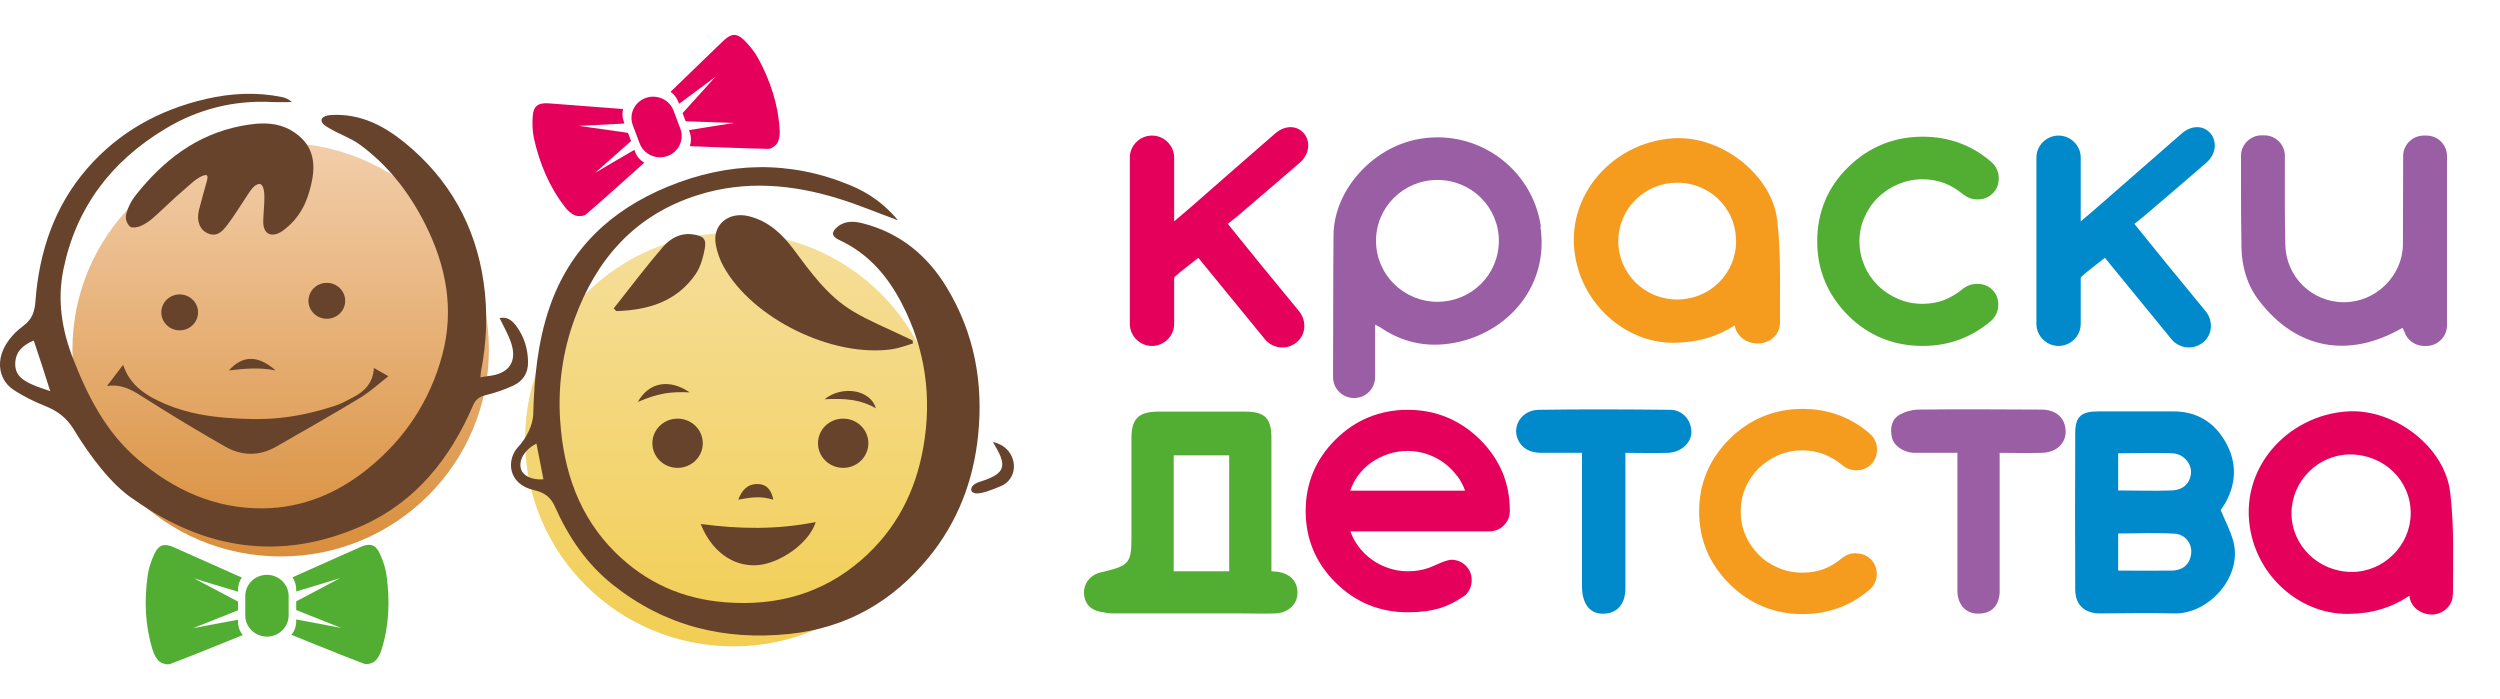
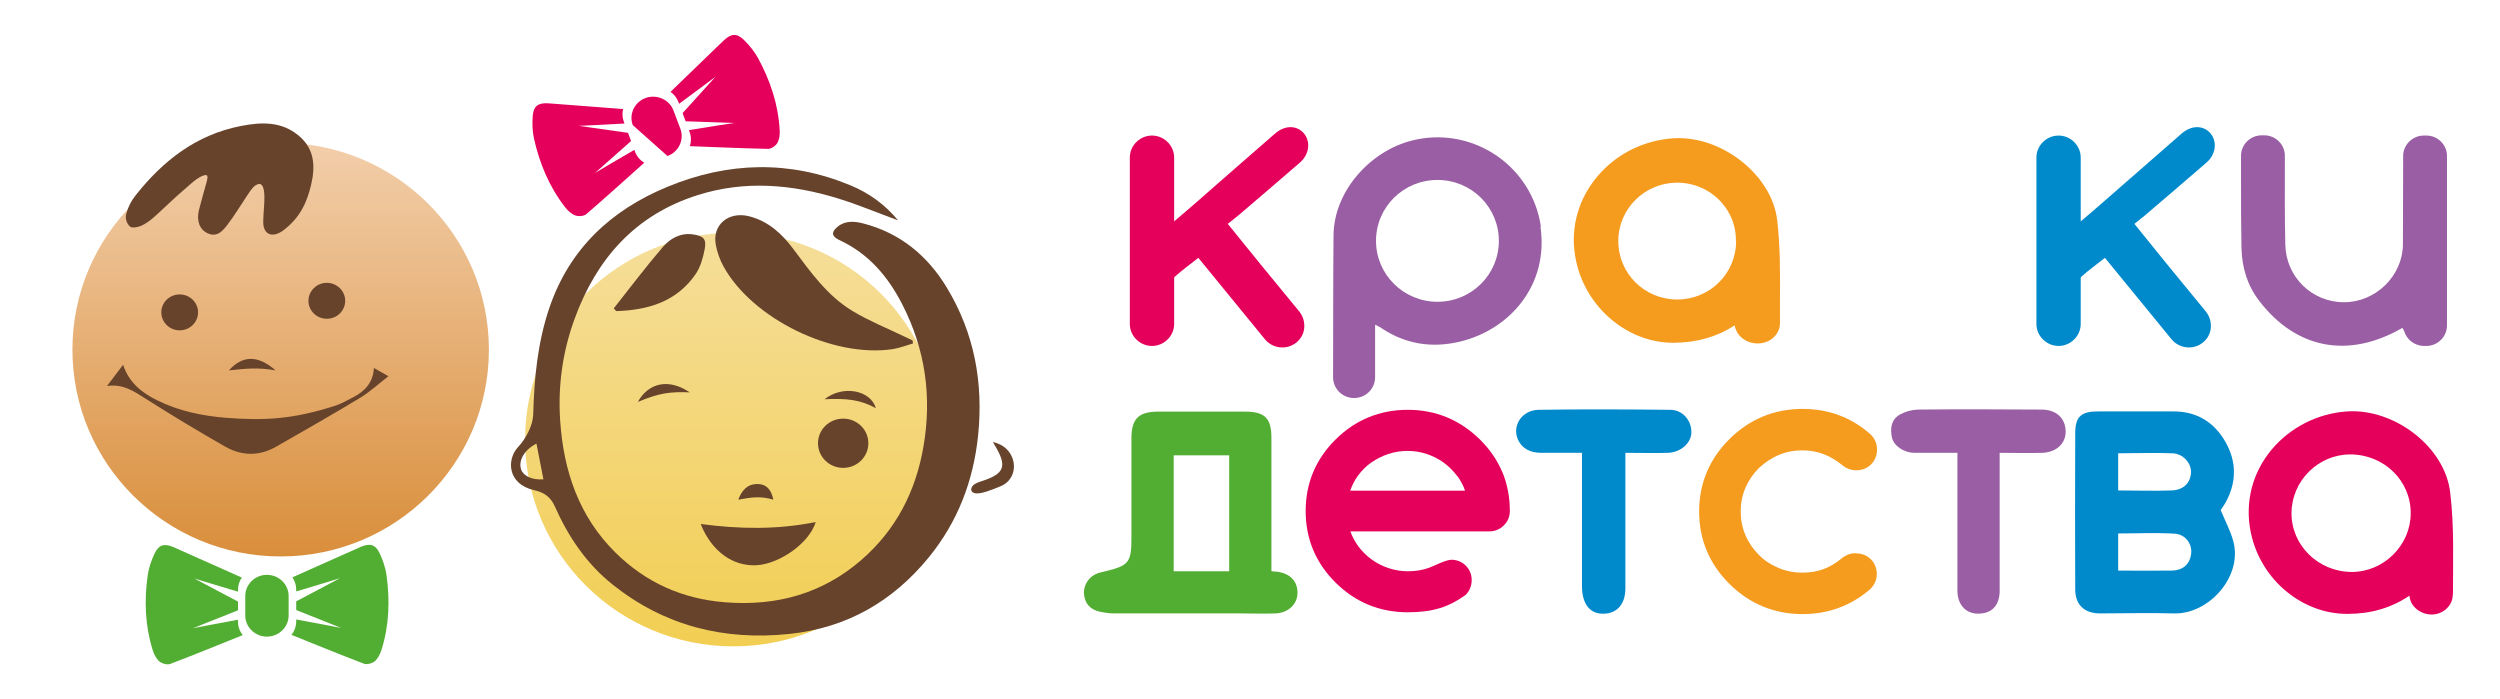
<svg xmlns="http://www.w3.org/2000/svg" width="143" height="40" viewBox="0 0 143 40" fill="none">
  <g clip-path="url(#clip0_2001_370)">
    <path d="M85.931 27.003C85.644 26.317 85.213 25.695 84.651 25.138C83.501 24.011 82.117 23.441 80.523 23.441C78.93 23.441 77.532 24.011 76.396 25.138C75.259 26.265 74.684 27.638 74.684 29.232C74.684 30.825 75.259 32.198 76.396 33.325C77.532 34.452 78.917 35.022 80.523 35.022C81.986 35.022 82.888 34.711 83.841 34.025C84.063 33.791 84.181 33.506 84.181 33.182C84.181 32.859 84.063 32.574 83.841 32.353C83.619 32.133 83.332 32.017 83.005 32.017C82.6 32.056 82.091 32.353 81.725 32.483C81.359 32.612 80.967 32.677 80.523 32.677C80.144 32.677 79.766 32.612 79.426 32.496C79.073 32.379 78.747 32.211 78.46 32.004C78.172 31.796 77.911 31.537 77.689 31.239C77.506 30.98 77.349 30.708 77.245 30.397H85.173C85.5 30.397 85.787 30.281 86.009 30.061C86.244 29.84 86.362 29.555 86.362 29.219C86.362 28.428 86.218 27.677 85.931 26.991V27.003ZM83.358 27.224C83.541 27.483 83.697 27.755 83.802 28.066H77.232C77.336 27.768 77.48 27.483 77.663 27.224C77.885 26.926 78.133 26.667 78.433 26.459C78.734 26.252 79.06 26.084 79.413 25.967C80.118 25.734 80.902 25.734 81.607 25.967C81.96 26.084 82.287 26.252 82.574 26.459C82.861 26.667 83.123 26.926 83.345 27.224H83.358Z" fill="#E5005B" />
    <path d="M126.462 18.635C126.462 18.35 126.371 18.065 126.175 17.819L123.954 15.112C123.34 14.36 122.727 13.596 122.087 12.806C122.309 12.624 122.505 12.469 122.7 12.313C123.863 11.316 125.039 10.319 126.201 9.308C126.75 8.842 126.841 8.103 126.436 7.624C126.031 7.158 125.352 7.145 124.777 7.65C123.197 9.023 121.629 10.396 120.062 11.769C119.748 12.041 119.344 12.391 119.017 12.663V12.495V12.482C119.017 11.834 119.017 11.187 119.017 10.526V9.01C119.017 8.324 118.442 7.754 117.75 7.754C117.058 7.754 116.483 8.324 116.483 9.01V18.531C116.483 19.218 117.058 19.788 117.75 19.788C118.442 19.788 119.017 19.218 119.017 18.531V16.265C119.017 16.265 119.017 16.239 119.017 16.226C119.017 16.226 119.017 16.213 119.017 16.2V15.889C119.017 15.889 119.043 15.85 119.056 15.824C119.448 15.474 119.97 15.086 120.402 14.749L124.216 19.412C124.66 19.943 125.457 20.034 126.005 19.594C126.253 19.399 126.41 19.114 126.449 18.829C126.462 18.765 126.462 18.7 126.462 18.635Z" fill="#008ACC" />
    <path d="M127.024 29.18C127.285 29.802 127.572 30.346 127.729 30.903C128.33 32.936 126.358 35.151 124.346 35.087C122.935 35.048 121.525 35.087 120.114 35.087C119.239 35.087 118.716 34.607 118.703 33.739C118.69 30.76 118.69 27.768 118.703 24.788C118.703 23.817 119.043 23.532 120.036 23.532C121.459 23.532 122.896 23.532 124.32 23.532C125.652 23.532 126.645 24.14 127.298 25.28C127.951 26.433 127.938 27.612 127.285 28.778C127.181 28.959 127.063 29.115 127.011 29.193L127.024 29.18ZM121.159 32.638C122.217 32.638 123.223 32.651 124.216 32.638C124.895 32.625 125.287 32.25 125.339 31.615C125.378 31.11 125.012 30.566 124.398 30.527C123.327 30.462 122.256 30.514 121.159 30.514V32.651V32.638ZM121.159 28.053C122.204 28.053 123.21 28.091 124.216 28.053C124.921 28.027 125.313 27.599 125.326 26.99C125.326 26.472 124.869 25.954 124.268 25.928C123.249 25.889 122.217 25.928 121.159 25.928V28.066V28.053Z" fill="#008ACC" />
    <path d="M72.751 32.677C72.908 32.69 72.987 32.703 73.052 32.703C73.783 32.794 74.228 33.247 74.215 33.921C74.215 34.556 73.692 35.048 72.987 35.087C72.307 35.113 71.615 35.087 70.923 35.087C68.506 35.087 66.077 35.087 63.66 35.087C63.412 35.087 63.177 35.035 62.942 34.996C62.354 34.88 62.041 34.517 62.002 33.947C61.975 33.429 62.315 32.936 62.85 32.768C62.916 32.742 63.099 32.716 63.177 32.69C64.575 32.353 64.718 32.185 64.718 30.747C64.718 28.856 64.718 26.965 64.718 25.073C64.718 23.959 65.123 23.558 66.207 23.545C67.879 23.545 69.564 23.545 71.236 23.545C72.347 23.545 72.725 23.933 72.725 25.034C72.725 27.353 72.725 29.685 72.725 32.004V32.664L72.751 32.677ZM70.309 26.045H67.135V32.677H70.309V26.045Z" fill="#52AE32" />
    <path d="M90.49 25.902C89.68 25.902 88.922 25.902 88.165 25.902C87.577 25.902 87.068 25.695 86.819 25.125C86.48 24.335 87.068 23.454 88.008 23.441C90.516 23.402 93.037 23.415 95.545 23.441C96.25 23.441 96.773 24.063 96.746 24.762C96.72 25.358 96.133 25.876 95.401 25.902C94.617 25.928 93.847 25.902 92.972 25.902V26.524C92.972 28.908 92.972 31.291 92.972 33.662C92.972 34.62 92.423 35.164 91.561 35.1C90.895 35.048 90.49 34.478 90.49 33.545C90.49 31.239 90.49 28.933 90.49 26.628V25.902Z" fill="#008ACC" />
    <path d="M111.964 25.902C111.089 25.902 110.305 25.902 109.534 25.902C108.894 25.902 108.319 25.501 108.215 25.009C108.11 24.503 108.176 23.998 108.672 23.713C108.973 23.545 109.351 23.441 109.691 23.428C112.055 23.402 114.406 23.415 116.771 23.428C117.607 23.428 118.142 23.907 118.155 24.672C118.168 25.358 117.633 25.876 116.81 25.902C116.026 25.928 115.255 25.902 114.38 25.902V26.524C114.38 28.791 114.38 31.058 114.38 33.325C114.38 33.519 114.38 33.701 114.38 33.895C114.328 34.698 113.884 35.113 113.113 35.1C112.434 35.087 111.977 34.581 111.964 33.817C111.964 31.395 111.964 28.985 111.964 26.576V25.902Z" fill="#995EA3" />
-     <path d="M113.074 16.239C112.787 16.239 112.526 16.329 112.304 16.498C111.964 16.783 111.598 17.003 111.219 17.158C110.841 17.301 110.423 17.378 109.966 17.378C109.469 17.378 108.999 17.288 108.568 17.093C108.137 16.912 107.745 16.653 107.418 16.329C107.092 16.005 106.831 15.63 106.648 15.202C106.465 14.775 106.36 14.308 106.36 13.816C106.36 13.324 106.452 12.858 106.648 12.43C106.831 12.003 107.092 11.614 107.418 11.303C107.745 10.979 108.137 10.72 108.568 10.539C108.999 10.357 109.469 10.254 109.966 10.254C110.41 10.254 110.828 10.332 111.219 10.474C111.598 10.617 111.964 10.85 112.317 11.135C112.552 11.316 112.813 11.407 113.113 11.407C113.466 11.407 113.753 11.29 113.989 11.057C114.224 10.824 114.328 10.539 114.328 10.189C114.328 9.826 114.185 9.515 113.91 9.269C112.813 8.311 111.481 7.818 109.979 7.818C108.32 7.818 106.883 8.414 105.707 9.567C104.532 10.72 103.944 12.158 103.944 13.803C103.944 15.448 104.545 16.873 105.707 18.039C106.87 19.205 108.32 19.788 109.979 19.788C111.481 19.788 112.8 19.296 113.923 18.324C114.171 18.078 114.302 17.78 114.302 17.43C114.302 17.081 114.185 16.796 113.962 16.575C113.727 16.342 113.44 16.239 113.1 16.239H113.074Z" fill="#52AE32" />
    <path d="M106.151 31.641C105.864 31.641 105.615 31.732 105.393 31.9C105.054 32.185 104.701 32.405 104.322 32.548C103.943 32.69 103.538 32.755 103.094 32.755C102.611 32.755 102.141 32.664 101.723 32.483C101.292 32.302 100.913 32.056 100.6 31.732C100.286 31.421 100.025 31.045 99.842 30.618C99.659 30.19 99.568 29.737 99.568 29.257C99.568 28.778 99.659 28.312 99.842 27.897C100.025 27.47 100.286 27.094 100.6 26.783C100.926 26.472 101.305 26.213 101.723 26.032C102.154 25.851 102.611 25.76 103.094 25.76C103.538 25.76 103.943 25.837 104.322 25.98C104.701 26.122 105.054 26.343 105.406 26.628C105.628 26.809 105.89 26.9 106.177 26.9C106.517 26.9 106.804 26.783 107.026 26.563C107.248 26.343 107.366 26.045 107.366 25.708C107.366 25.358 107.222 25.047 106.961 24.814C105.877 23.869 104.583 23.389 103.107 23.389C101.488 23.389 100.077 23.972 98.928 25.112C97.778 26.252 97.19 27.651 97.19 29.257C97.19 30.864 97.778 32.263 98.928 33.403C100.077 34.543 101.488 35.126 103.107 35.126C104.583 35.126 105.877 34.646 106.974 33.701C107.222 33.455 107.353 33.157 107.353 32.833C107.353 32.509 107.235 32.211 107.013 31.991C106.791 31.77 106.504 31.654 106.164 31.654L106.151 31.641Z" fill="#F59B1E" />
    <path d="M140.309 33.999C140.309 32.017 140.387 30.138 140.152 28.182C139.852 25.54 136.939 23.363 134.274 23.532C130.826 23.752 127.991 26.835 128.749 30.475C129.337 33.26 131.792 35.139 134.287 35.113C135.593 35.113 136.756 34.789 137.814 34.076C137.814 34.076 137.814 34.089 137.827 34.102C137.866 34.685 138.454 35.151 139.094 35.151C139.734 35.151 140.296 34.646 140.296 34.038V34.012C140.296 34.012 140.296 34.012 140.296 33.999H140.309ZM134.535 32.716C132.615 32.716 131.061 31.201 131.074 29.335C131.087 27.509 132.602 25.993 134.431 25.993C136.364 25.993 137.905 27.496 137.892 29.361C137.892 31.188 136.351 32.716 134.522 32.716H134.535Z" fill="#E5005B" />
    <path d="M74.606 18.635C74.606 18.35 74.514 18.065 74.319 17.819L72.098 15.112C71.484 14.36 70.87 13.596 70.23 12.806C70.452 12.624 70.648 12.469 70.844 12.313C72.007 11.316 73.182 10.319 74.345 9.308C74.893 8.842 74.985 8.103 74.58 7.624C74.175 7.158 73.496 7.145 72.921 7.65C71.34 9.023 69.773 10.396 68.206 11.769C67.892 12.041 67.487 12.391 67.161 12.663V12.495V12.482C67.161 11.834 67.161 11.187 67.161 10.526V9.01C67.161 8.324 66.586 7.754 65.894 7.754C65.201 7.754 64.626 8.324 64.626 9.01V18.531C64.626 19.218 65.201 19.788 65.894 19.788C66.586 19.788 67.161 19.218 67.161 18.531V16.265C67.161 16.265 67.161 16.239 67.161 16.226C67.161 16.226 67.161 16.213 67.161 16.2V15.889C67.161 15.889 67.187 15.85 67.2 15.824C67.592 15.474 68.114 15.086 68.545 14.749L72.359 19.412C72.803 19.943 73.6 20.034 74.149 19.594C74.397 19.399 74.554 19.114 74.593 18.829C74.606 18.765 74.606 18.7 74.606 18.635Z" fill="#E5005B" />
    <path d="M101.657 12.598C101.827 14.114 101.827 15.539 101.814 17.068C101.814 17.508 101.814 17.962 101.814 18.428V18.454C101.814 18.454 101.814 18.467 101.814 18.48C101.814 19.127 101.252 19.645 100.547 19.645C99.842 19.645 99.306 19.179 99.228 18.609C98.209 19.27 97.073 19.594 95.74 19.607H95.701C93.102 19.607 90.711 17.599 90.15 14.917C89.797 13.272 90.176 11.64 91.195 10.306C92.279 8.894 93.925 8.026 95.727 7.909C98.483 7.741 101.37 10.021 101.657 12.611V12.598ZM99.293 13.777C99.293 13.777 99.293 13.713 99.293 13.687C99.293 13.376 99.241 13.078 99.15 12.78C99.136 12.741 99.123 12.689 99.11 12.65C99.11 12.624 99.084 12.598 99.071 12.56C99.071 12.547 99.071 12.534 99.058 12.521C98.562 11.303 97.347 10.448 95.936 10.448C94.081 10.448 92.566 11.938 92.566 13.79C92.566 15.643 94.068 17.132 95.936 17.132C97.804 17.132 99.306 15.643 99.306 13.79L99.293 13.777Z" fill="#F59B1E" />
    <path d="M139.968 12.87V8.92C139.968 8.285 139.446 7.754 138.793 7.754H138.636C137.996 7.754 137.46 8.285 137.46 8.92V9.256C137.447 10.837 137.46 12.417 137.447 13.998C137.421 15.798 135.88 17.288 134.077 17.288C132.249 17.288 130.76 15.85 130.72 13.998C130.681 12.404 130.694 10.824 130.694 9.23V8.907C130.694 8.272 130.172 7.741 129.519 7.741H129.362C128.722 7.741 128.186 8.272 128.186 8.907V10.332C128.186 11.614 128.186 12.896 128.213 14.192C128.239 15.28 128.539 16.316 129.218 17.197C131.334 19.969 134.339 20.539 137.421 18.752C137.46 18.829 137.487 18.894 137.526 18.959C137.669 19.425 138.1 19.762 138.61 19.788C138.61 19.788 138.623 19.788 138.636 19.788H138.793C139.433 19.788 139.968 19.257 139.968 18.622V16.511C139.968 15.293 139.968 14.075 139.968 12.87Z" fill="#995EA3" />
    <path d="M88.139 12.961C87.642 9.567 84.39 7.3 81.046 7.974C78.486 8.479 76.305 10.876 76.278 13.441C76.252 15.992 76.265 18.544 76.252 21.096C76.252 21.252 76.252 21.42 76.252 21.576C76.252 22.236 76.788 22.767 77.454 22.767C78.12 22.767 78.656 22.236 78.656 21.576V18.57C78.852 18.674 78.943 18.713 79.034 18.778C80.406 19.697 81.934 19.918 83.502 19.542C86.349 18.868 88.609 16.303 88.112 12.961H88.139ZM82.222 17.262C80.288 17.262 78.708 15.707 78.708 13.777C78.708 11.847 80.275 10.293 82.222 10.293C84.168 10.293 85.735 11.847 85.735 13.777C85.735 15.707 84.168 17.262 82.222 17.262Z" fill="#995EA3" />
    <ellipse cx="16.054" cy="20" rx="11.911" ry="11.829" fill="url(#paint0_linear_2001_370)" />
    <ellipse cx="41.946" cy="25.143" rx="11.911" ry="11.829" fill="url(#paint1_linear_2001_370)" />
    <path d="M39.445 7.543L39.409 7.442C39.982 7.341 41.995 7.033 41.995 7.033L39.219 6.937L39.044 6.469L40.929 4.386C40.929 4.386 39.313 5.6 38.844 5.936L38.805 5.835C38.714 5.593 38.553 5.394 38.356 5.251C39.082 4.548 39.823 3.834 40.561 3.12C40.843 2.85 41.119 2.575 41.403 2.31C41.822 1.913 42.149 1.885 42.56 2.291C42.868 2.599 43.157 2.949 43.361 3.325C44.059 4.612 44.52 5.976 44.597 7.442C44.612 7.686 44.585 7.966 44.468 8.172C44.376 8.337 44.119 8.517 43.938 8.515C42.445 8.485 40.951 8.416 39.46 8.36C39.544 8.102 39.546 7.815 39.443 7.543" fill="#E5005B" />
-     <path d="M38.18 8.924C37.538 9.152 36.823 8.828 36.588 8.2L36.196 7.158C35.96 6.533 36.294 5.833 36.934 5.603C37.576 5.375 38.293 5.699 38.526 6.326L38.918 7.369C39.152 7.994 38.82 8.694 38.18 8.924Z" fill="#E5005B" />
+     <path d="M38.18 8.924L36.196 7.158C35.96 6.533 36.294 5.833 36.934 5.603C37.576 5.375 38.293 5.699 38.526 6.326L38.918 7.369C39.152 7.994 38.82 8.694 38.18 8.924Z" fill="#E5005B" />
    <path d="M36.323 8.672L36.285 8.572C35.782 8.856 34.038 9.891 34.038 9.891L36.097 8.067L35.921 7.599L33.105 7.198C33.105 7.198 35.142 7.108 35.722 7.066L35.683 6.965C35.594 6.723 35.582 6.469 35.642 6.237C34.623 6.159 33.586 6.08 32.549 6C32.155 5.969 31.762 5.936 31.37 5.91C30.788 5.873 30.519 6.056 30.473 6.629C30.44 7.057 30.452 7.505 30.543 7.923C30.863 9.344 31.411 10.678 32.321 11.848C32.472 12.043 32.679 12.24 32.903 12.322C33.083 12.39 33.398 12.367 33.533 12.252C34.654 11.287 35.748 10.293 36.85 9.309C36.614 9.166 36.424 8.947 36.321 8.675" fill="#E5005B" />
-     <path d="M40.2 25.353C40.2 26.132 39.553 26.762 38.757 26.762C37.961 26.762 37.316 26.132 37.316 25.353C37.316 24.573 37.961 23.946 38.757 23.946C39.553 23.946 40.2 24.575 40.2 25.353Z" fill="#67432C" />
    <path d="M19.745 17.207C19.745 17.773 19.274 18.234 18.694 18.234C18.115 18.234 17.643 17.773 17.643 17.207C17.643 16.641 18.115 16.179 18.694 16.179C19.274 16.179 19.745 16.639 19.745 17.207Z" fill="#67432C" />
    <path d="M11.329 17.867C11.329 18.436 10.858 18.896 10.278 18.896C9.698 18.896 9.227 18.436 9.227 17.867C9.227 17.299 9.698 16.841 10.278 16.841C10.858 16.841 11.329 17.301 11.329 17.867Z" fill="#67432C" />
    <path d="M49.67 25.353C49.67 26.132 49.026 26.762 48.23 26.762C47.433 26.762 46.789 26.132 46.789 25.353C46.789 24.573 47.433 23.946 48.23 23.946C49.026 23.946 49.67 24.575 49.67 25.353Z" fill="#67432C" />
    <path d="M51.366 12.604C50.207 12.177 49.11 11.716 47.977 11.364C45.324 10.54 42.625 10.305 39.931 11.153C36.313 12.287 34.113 14.826 32.869 18.232C32.179 20.113 31.907 22.076 32.042 24.066C32.234 26.914 33.1 29.531 35.209 31.612C36.939 33.319 39.034 34.266 41.507 34.453C44.444 34.679 47.056 33.949 49.269 32.03C51.258 30.306 52.379 28.105 52.819 25.559C53.314 22.715 52.937 19.991 51.607 17.405C50.794 15.822 49.69 14.507 48.006 13.729C47.568 13.527 47.534 13.28 47.902 12.975C48.343 12.607 48.872 12.651 49.374 12.78C51.501 13.332 53.057 14.629 54.154 16.444C55.737 19.058 56.256 21.902 55.948 24.909C55.679 27.504 54.782 29.862 53.108 31.903C51.065 34.392 48.453 35.914 45.163 36.26C41.398 36.654 38.007 35.797 35.053 33.446C33.54 32.243 32.501 30.691 31.734 28.962C31.503 28.448 31.149 28.169 30.553 28.037C29.018 27.694 28.965 26.278 29.641 25.562C30.06 25.118 30.48 24.359 30.5 23.706C30.555 21.625 30.755 19.556 31.438 17.567C32.583 14.236 34.942 12.015 38.199 10.676C41.658 9.253 45.158 9.154 48.646 10.601C49.702 11.038 50.611 11.688 51.366 12.602M30.685 25.374C29.985 25.731 29.646 26.344 29.805 26.842C29.922 27.217 30.423 27.469 31.084 27.417C30.952 26.738 30.82 26.062 30.685 25.371" fill="#67432C" />
-     <path d="M27.481 21.585C27.664 21.555 27.794 21.522 27.928 21.51C29.112 21.388 29.605 20.693 29.23 19.596C29.066 19.112 28.799 18.661 28.578 18.194C29.008 18.098 29.299 18.332 29.528 18.642C29.983 19.258 30.197 19.958 30.204 20.714C30.213 21.329 29.915 21.797 29.367 22.053C28.862 22.288 28.323 22.468 27.779 22.605C27.414 22.696 27.207 22.844 27.055 23.199C25.759 26.198 23.813 28.69 20.722 30.069C16.104 32.128 11.738 31.452 7.678 28.584C6.386 27.755 5.143 26.085 4.217 24.561C3.832 23.925 3.303 23.509 2.603 23.232C1.972 22.978 1.349 22.677 0.784 22.306C-0.272 21.618 -0.428 19.96 1.345 18.628C1.874 18.232 1.984 17.776 2.028 17.219C2.242 14.394 3.11 11.789 5.006 9.614C6.79 7.569 9.099 6.277 11.781 5.662C13.215 5.33 14.67 5.253 16.125 5.551C16.323 5.591 16.51 5.669 16.695 5.838C16.323 5.838 15.95 5.854 15.577 5.835C13.369 5.723 11.332 6.237 9.451 7.369C6.336 9.243 4.346 11.89 3.627 15.415C3.266 17.179 3.538 18.875 4.188 20.535C5.037 22.701 6.073 24.744 7.911 26.297C9.965 28.032 12.301 29.108 15.06 29.078C17.304 29.052 19.276 28.225 20.996 26.849C23.144 25.129 24.587 22.945 25.295 20.317C25.999 17.694 25.521 15.204 24.32 12.82C23.423 11.038 22.218 9.469 20.578 8.269C20.08 7.904 19.459 7.698 18.918 7.381C18.709 7.256 18.346 7.087 18.396 6.845C18.447 6.615 18.836 6.58 19.062 6.573C20.667 6.514 21.992 7.214 23.168 8.175C25.711 10.253 27.195 12.928 27.661 16.127C27.912 17.849 27.844 19.575 27.505 21.287C27.491 21.367 27.493 21.451 27.483 21.588M2.874 22.375C2.692 21.801 2.547 21.343 2.398 20.888C2.247 20.423 2.088 19.955 1.929 19.474C1.277 19.758 0.876 20.139 0.871 20.82C0.866 21.496 1.345 21.776 1.874 22.01C2.162 22.14 2.473 22.229 2.877 22.375" fill="#67432C" />
    <path d="M11.726 10.016C11.31 10.101 10.863 10.572 10.473 10.901C9.888 11.395 9.35 11.944 8.775 12.449C8.561 12.637 8.315 12.811 8.056 12.924C7.87 13.001 7.553 13.057 7.44 12.961C7.291 12.834 7.129 12.543 7.226 12.217C7.341 11.806 7.505 11.489 7.769 11.157C9.326 9.199 11.211 7.707 13.785 7.205C14.971 6.974 16.104 6.937 17.092 7.764C17.997 8.52 18.038 9.511 17.804 10.533C17.552 11.639 17.119 12.489 16.207 13.175C15.697 13.56 15.171 13.506 15.072 12.9C14.985 12.372 15.348 10.678 14.875 10.523C14.798 10.5 14.615 10.584 14.528 10.669C14.384 10.807 14.273 10.984 14.16 11.15C13.773 11.723 13.422 12.32 13.001 12.867C12.741 13.203 12.426 13.586 11.89 13.349C11.418 13.14 11.226 12.63 11.382 12.005C11.514 11.47 11.675 10.944 11.818 10.411C11.841 10.321 11.957 9.969 11.731 10.016" fill="#67432C" />
    <path d="M52.225 19.645C51.833 19.758 51.45 19.911 51.051 19.972C47.621 20.477 43.02 18.222 41.379 15.23C41.172 14.852 41.023 14.427 40.944 14.006C40.725 12.865 41.67 12.069 42.854 12.372C43.96 12.656 44.732 13.377 45.384 14.251C46.37 15.568 47.328 16.928 48.78 17.799C49.723 18.365 50.76 18.781 51.756 19.262C51.902 19.333 52.052 19.403 52.201 19.474C52.208 19.53 52.215 19.589 52.222 19.645" fill="#67432C" />
    <path d="M7.043 20.869C7.382 21.888 8.106 22.457 8.96 22.882C10.22 23.514 11.586 23.795 12.97 23.901C15.067 24.061 16.732 23.997 19.156 23.213C19.531 23.091 19.88 22.893 20.229 22.71C20.893 22.363 21.35 21.853 21.386 21.047C21.655 21.2 21.905 21.341 22.218 21.52C21.667 21.945 21.169 22.41 20.599 22.755C19.012 23.716 17.398 24.634 15.786 25.555C14.824 26.104 13.821 26.081 12.881 25.547C11.344 24.674 9.828 23.753 8.332 22.807C7.666 22.384 7.038 21.94 6.117 22.081C6.454 21.639 6.737 21.266 7.04 20.869" fill="#67432C" />
    <path d="M35.106 17.64C36.037 16.465 36.934 15.268 37.911 14.133C38.327 13.649 38.911 13.304 39.63 13.407C40.239 13.494 40.419 13.666 40.311 14.236C40.217 14.734 40.073 15.268 39.789 15.681C38.707 17.254 37.071 17.741 35.25 17.795L35.106 17.642V17.64Z" fill="#67432C" />
    <path d="M46.661 29.86C46.276 31.097 44.573 32.251 43.289 32.33C41.925 32.413 40.696 31.532 40.08 29.972C42.272 30.264 44.436 30.308 46.661 29.86Z" fill="#67432C" />
    <path d="M55.554 28.006C55.554 27.694 55.97 27.584 56.222 27.499C57.428 27.098 57.605 26.675 56.966 25.583C56.91 25.489 56.858 25.392 56.795 25.284C57.449 25.421 57.894 25.883 57.986 26.503C58.062 27.037 57.8 27.579 57.237 27.812C56.747 28.014 56.121 28.272 55.782 28.216C55.693 28.199 55.554 28.143 55.554 28.006Z" fill="#67432C" />
    <path d="M50.101 23.356C49.245 22.858 48.391 22.776 47.161 22.837C48.218 22.003 49.812 22.318 50.101 23.356Z" fill="#67432C" />
    <path d="M39.452 22.443C38.356 22.396 37.687 22.48 36.482 22.992C37.105 21.874 38.267 21.639 39.452 22.443Z" fill="#67432C" />
    <path d="M44.237 28.582C43.513 28.368 43.01 28.436 42.228 28.582C42.425 28.061 42.74 27.678 43.335 27.687C43.907 27.694 44.136 28.096 44.234 28.582" fill="#67432C" />
    <path d="M13.092 21.188C13.879 20.312 14.754 20.303 15.765 21.188C14.807 21.005 14.03 21.083 13.092 21.188Z" fill="#67432C" />
    <path d="M16.943 35.541V35.433C17.516 35.532 19.517 35.919 19.517 35.919L16.943 34.895V34.397L19.447 33.072C19.447 33.072 17.501 33.671 16.943 33.831V33.723C16.943 33.465 16.864 33.225 16.727 33.023C17.658 32.61 18.603 32.187 19.548 31.764C19.907 31.605 20.265 31.44 20.626 31.285C21.157 31.053 21.477 31.137 21.72 31.656C21.903 32.048 22.05 32.471 22.108 32.896C22.309 34.339 22.264 35.776 21.819 37.178C21.747 37.413 21.619 37.666 21.439 37.822C21.294 37.946 20.989 38.028 20.823 37.965C19.43 37.436 18.052 36.87 16.671 36.314C16.842 36.1 16.943 35.832 16.943 35.539" fill="#52AE32" />
    <path d="M15.269 36.415C14.586 36.415 14.028 35.867 14.028 35.203V34.092C14.028 33.425 14.586 32.88 15.269 32.88C15.952 32.88 16.51 33.425 16.51 34.092V35.203C16.51 35.867 15.952 36.415 15.269 36.415Z" fill="#52AE32" />
    <path d="M13.614 35.555V35.449C13.042 35.548 11.04 35.933 11.04 35.933L13.614 34.909V34.411L11.11 33.087C11.11 33.087 13.056 33.685 13.614 33.845V33.737C13.614 33.479 13.694 33.239 13.831 33.037C12.9 32.624 11.954 32.201 11.007 31.779C10.648 31.619 10.29 31.454 9.932 31.299C9.4 31.067 9.08 31.151 8.837 31.67C8.654 32.063 8.508 32.485 8.448 32.91C8.246 34.353 8.294 35.79 8.736 37.192C8.811 37.427 8.936 37.681 9.116 37.836C9.261 37.958 9.566 38.042 9.732 37.979C11.125 37.45 12.503 36.884 13.884 36.328C13.713 36.114 13.612 35.846 13.612 35.553" fill="#52AE32" />
  </g>
  <defs>
    <linearGradient id="paint0_linear_2001_370" x1="16.054" y1="8.171" x2="16.054" y2="31.829" gradientUnits="userSpaceOnUse">
      <stop stop-color="#F2CEAA" />
      <stop offset="1" stop-color="#D98E3B" />
    </linearGradient>
    <linearGradient id="paint1_linear_2001_370" x1="41.946" y1="13.314" x2="41.946" y2="36.971" gradientUnits="userSpaceOnUse">
      <stop stop-color="#F5DE9A" />
      <stop offset="1" stop-color="#F2CE53" />
    </linearGradient>
    <clipPath id="clip0_2001_370">
      <rect width="143" height="40" fill="white" />
    </clipPath>
  </defs>
</svg>